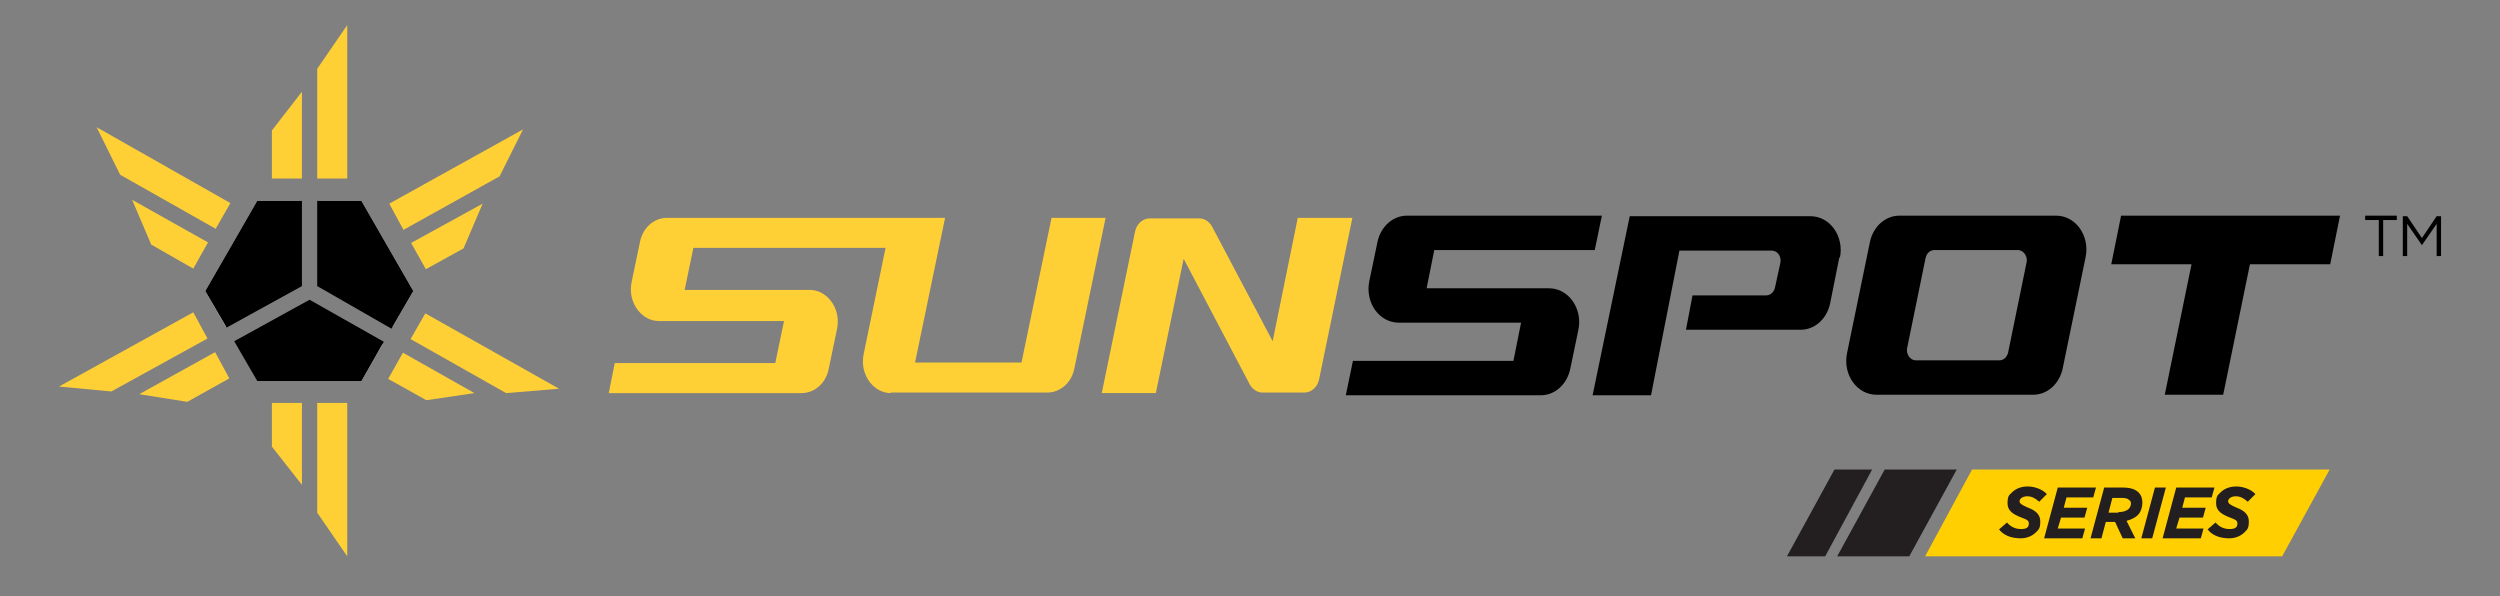
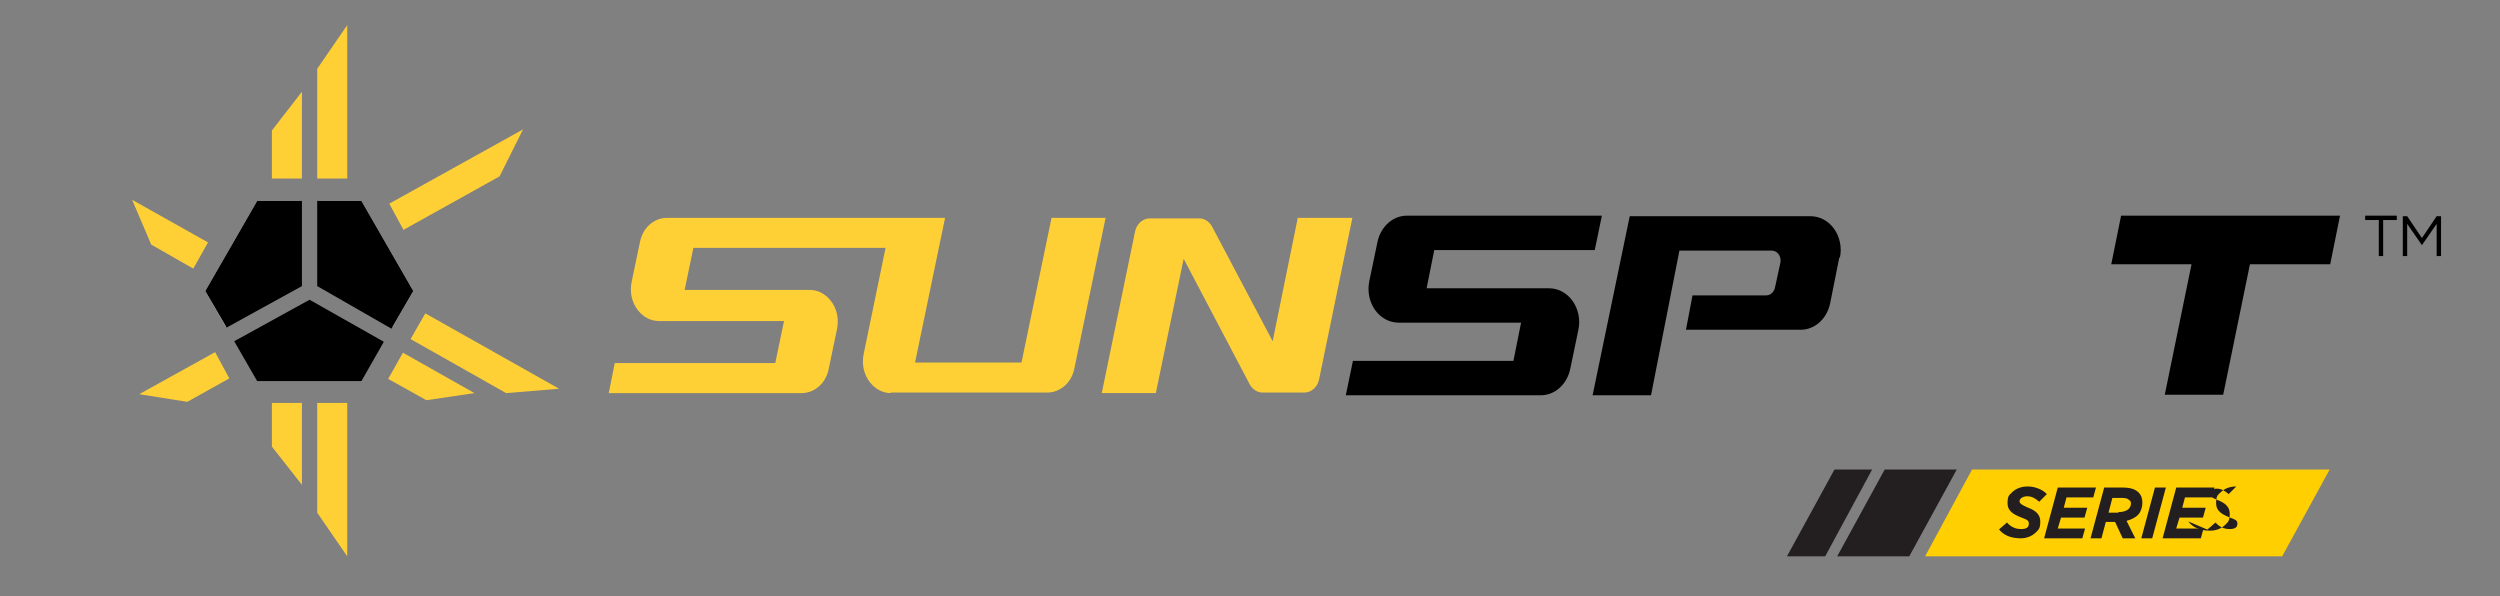
<svg xmlns="http://www.w3.org/2000/svg" viewBox="0 0 457.9 109.2" version="1.1" id="Layer_1">
  <rect x="0" y="0" width="457.9" height="109.2" fill="#808080" stroke="none" />
  <defs>
    <style>
      .st0 {
        fill: none;
      }

      .st1 {
        fill: #231f20;
      }

      .st2 {
        fill: #ffd036;
      }

      .st3 {
        fill: #fff;
      }

      .st4 {
        fill: #ffcf01;
      }

      .st5 {
        clip-path: url(#clippath);
      }
    </style>
    <clipPath id="clippath">
      <rect height="15.8" width="99.4" y="86" x="327.3" class="st0" />
    </clipPath>
  </defs>
  <g>
    <path d="M262.7,45.8l-1.4,7h22.4c3.6,0,6.2,3.7,5.4,7.6l-1.5,7.2c-.6,2.8-2.8,4.8-5.4,4.8h-35.7l1.3-6.3h29.4l1.4-7h-22.4c-3.6,0-6.2-3.7-5.4-7.6l1.5-7.2c.6-2.8,2.8-4.8,5.4-4.8h35.7l-1.3,6.3h-29.4Z" />
    <path d="M336.9,47.1l-1.7,8.5c-.6,2.8-2.8,4.8-5.4,4.8h-21l1.2-6.3h13.5c.8,0,1.4-.6,1.6-1.4l1-4.6c.2-1.1-.5-2.2-1.6-2.2h-16.9l-5.2,26.5h0s-10.7,0-10.7,0l6.8-32.8h33.1c3.6,0,6.2,3.7,5.4,7.6Z" />
    <path d="M426.8,48.4h-14.7l-4.9,23.9h-10.7l4.9-23.9h-14.7l1.8-8.9h40.1l-1.8,8.9Z" />
    <g>
      <path d="M163.1,71.9h28.7c2.4,0,4.5-1.8,5-4.5l5.7-27.5h-9.9l-5.5,26.5h-19.5l5.5-26.5h-50.9c-2.4,0-4.5,1.8-5,4.5l-1.5,7.2c-.4,1.9,0,3.8,1.2,5.3,1,1.2,2.3,1.9,3.8,1.9h22.9l-1.6,7.7h-29.4l-1.1,5.5h35.3c2.4,0,4.5-1.8,5-4.5l1.5-7.2c.4-1.9,0-3.8-1.2-5.3-1-1.2-2.3-1.9-3.8-1.9h-22.9l1.6-7.7h35.2l-4,19.4c-.4,1.9,0,3.8,1.2,5.3,1,1.2,2.3,1.9,3.8,1.9Z" class="st2" />
      <path d="M247.6,39.9h-9.9l-4.6,22.6-11.1-21c-.5-.9-1.4-1.5-2.3-1.5h-9.1c-1.3,0-2.4,1-2.7,2.4l-6.1,29.6h9.9l5.1-24.6,12.1,23c.5.9,1.4,1.5,2.3,1.5h7.7c1.3,0,2.4-1,2.7-2.4l6.1-29.6Z" class="st2" />
    </g>
-     <path d="M376.6,39.5h-28.7c-2.6,0-4.8,2-5.4,4.8l-4.2,20.4c-.8,3.9,1.8,7.6,5.4,7.6h28.7c2.6,0,4.8-2,5.4-4.8l4.2-20.4c.8-3.9-1.8-7.6-5.4-7.6ZM371.2,48l-3.4,16.6c-.2.8-.8,1.4-1.6,1.4h-15.3c-1,0-1.8-1.1-1.6-2.2l3.4-16.6c.2-.8.8-1.4,1.6-1.4h15.3c1,0,1.8,1.1,1.6,2.2Z" />
    <g>
      <g>
        <polygon points="54.8 52.2 54.8 36.8 47.1 36.8 37.6 53.3 41.4 59.9 54.8 52.2" class="st3" />
        <polygon points="75.7 53.3 66.2 36.8 58.5 36.8 58.5 52.2 71.9 59.9 75.7 53.3" class="st3" />
-         <polygon points="56.7 55.4 43.3 63 47.1 69.8 66.2 69.8 70.1 63 56.7 55.4" class="st3" />
      </g>
      <polygon points="75.2 62.1 92.7 72 102.4 71.2 77.9 57.4 75.2 62.1" class="st2" />
      <polygon points="78.1 73.3 86.9 72 73.8 64.6 71.1 69.4 78.1 73.3" class="st2" />
      <polygon points="24.2 36.6 27.7 44.8 35.4 49.2 38.1 44.4 24.2 36.6" class="st2" />
-       <polygon points="22 32 39.5 41.9 42.2 37.2 17.7 23.3 22 32" class="st2" />
      <polygon points="58.1 73.8 58.1 93.9 63.6 101.9 63.6 73.8 58.1 73.8" class="st2" />
      <polygon points="49.8 81.8 55.3 88.8 55.3 73.8 49.8 73.8 49.8 81.8" class="st2" />
      <polygon points="55.3 16.8 49.8 23.9 49.8 32.7 55.3 32.7 55.3 16.8" class="st2" />
      <polygon points="58.1 12.6 58.1 32.7 63.6 32.7 63.6 4.6 58.1 12.6" class="st2" />
      <polygon points="73.9 42.1 91.5 32.3 95.8 23.7 71.3 37.3 73.9 42.1" class="st2" />
-       <polygon points="84.9 45.5 88.4 37.3 75.3 44.5 78 49.3 84.9 45.5" class="st2" />
      <polygon points="25.5 72.2 34.3 73.6 42 69.3 39.4 64.5 25.5 72.2" class="st2" />
-       <polygon points="20.4 71.7 38 62 35.4 57.2 10.8 70.8 20.4 71.7" class="st2" />
      <g>
        <polygon points="58.1 52.4 71.7 60.2 75.7 53.3 66.2 36.8 58.1 36.8 58.1 52.4" />
        <polygon points="55.3 52.4 55.3 36.8 47.1 36.8 37.6 53.3 41.5 60 55.3 52.4" />
        <polygon points="56.7 54.9 42.9 62.5 47.1 69.8 66.2 69.8 70.3 62.6 56.7 54.9" />
      </g>
    </g>
    <g>
      <path d="M435.7,40.3h-2.5v-.8h5.8v.8h-2.5v6.6h-.8v-6.6Z" />
      <path d="M440.1,39.6h.8l2.7,4,2.7-4h.8v7.3h-.8v-5.9l-2.7,3.9h0l-2.7-3.9v5.9h-.8v-7.3Z" />
    </g>
  </g>
  <g>
    <polygon points="361.2 86 352.6 101.9 418 101.9 426.7 86 361.2 86" class="st4" />
    <polygon points="345.2 86 336.5 101.9 349.7 101.9 358.4 86 345.2 86" class="st1" />
    <polygon points="336 86 327.3 101.9 334.3 101.9 342.9 86 336 86" class="st1" />
    <g class="st5">
      <path d="M366.1,97l1.5-1.3c.7.8,1.5,1.2,2.6,1.2s1.4-.4,1.4-1-.3-.7-1.6-1.2c-1.2-.5-2.3-1.1-2.3-2.5s.3-1.5.8-2c.7-.7,1.7-1.1,2.9-1.1s2.7.5,3.5,1.4l-1.4,1.4c-.7-.6-1.3-1-2.2-1s-1.4.5-1.4.9.4.7,1.6,1.2c1.3.5,2.2,1.2,2.2,2.5s-.3,1.5-.8,2c-.7.7-1.7,1.1-2.8,1.1-1.8,0-3.2-.6-4-1.7" class="st1" />
      <polygon points="376.9 89.3 383.9 89.3 383.4 91.1 378.5 91.1 378 93 382.3 93 381.8 94.8 377.5 94.8 376.9 96.8 381.9 96.8 381.4 98.6 374.4 98.6 376.9 89.3" class="st1" />
      <path d="M387.2,95.6h-1.5l-.8,3h-2l2.5-9.3h3.4c1.4,0,2.3.3,2.9.9.5.5.7,1.1.7,1.9s-.3,1.7-.8,2.2c-.4.4-1,.8-2.1,1.1l1.6,3.2h-2.3l-1.4-3ZM388,93.8c.8,0,1.5-.2,1.9-.6.2-.2.4-.6.4-.9s0-.5-.3-.7c-.3-.3-.7-.4-1.4-.4h-1.7l-.7,2.7h1.8Z" class="st1" />
      <polygon points="394.7 89.3 396.7 89.3 394.2 98.6 392.2 98.6 394.7 89.3" class="st1" />
      <polygon points="398.6 89.3 405.6 89.3 405.1 91.1 400.2 91.1 399.7 93 404 93 403.5 94.8 399.2 94.8 398.6 96.8 403.6 96.8 403.1 98.6 396.1 98.6 398.6 89.3" class="st1" />
-       <path d="M404.3,97l1.5-1.3c.7.8,1.5,1.2,2.6,1.2s1.4-.4,1.4-1-.3-.7-1.6-1.2c-1.2-.5-2.3-1.1-2.3-2.5s.3-1.5.8-2c.7-.7,1.7-1.1,2.9-1.1s2.7.5,3.5,1.4l-1.4,1.4c-.7-.6-1.3-1-2.2-1s-1.4.5-1.4.9.4.7,1.6,1.2c1.3.5,2.2,1.2,2.2,2.5s-.3,1.5-.8,2c-.7.7-1.7,1.1-2.8,1.1-1.8,0-3.2-.6-4-1.7" class="st1" />
+       <path d="M404.3,97l1.5-1.3c.7.8,1.5,1.2,2.6,1.2s1.4-.4,1.4-1-.3-.7-1.6-1.2c-1.2-.5-2.3-1.1-2.3-2.5s.3-1.5.8-2c.7-.7,1.7-1.1,2.9-1.1l-1.4,1.4c-.7-.6-1.3-1-2.2-1s-1.4.5-1.4.9.4.7,1.6,1.2c1.3.5,2.2,1.2,2.2,2.5s-.3,1.5-.8,2c-.7.7-1.7,1.1-2.8,1.1-1.8,0-3.2-.6-4-1.7" class="st1" />
    </g>
  </g>
</svg>